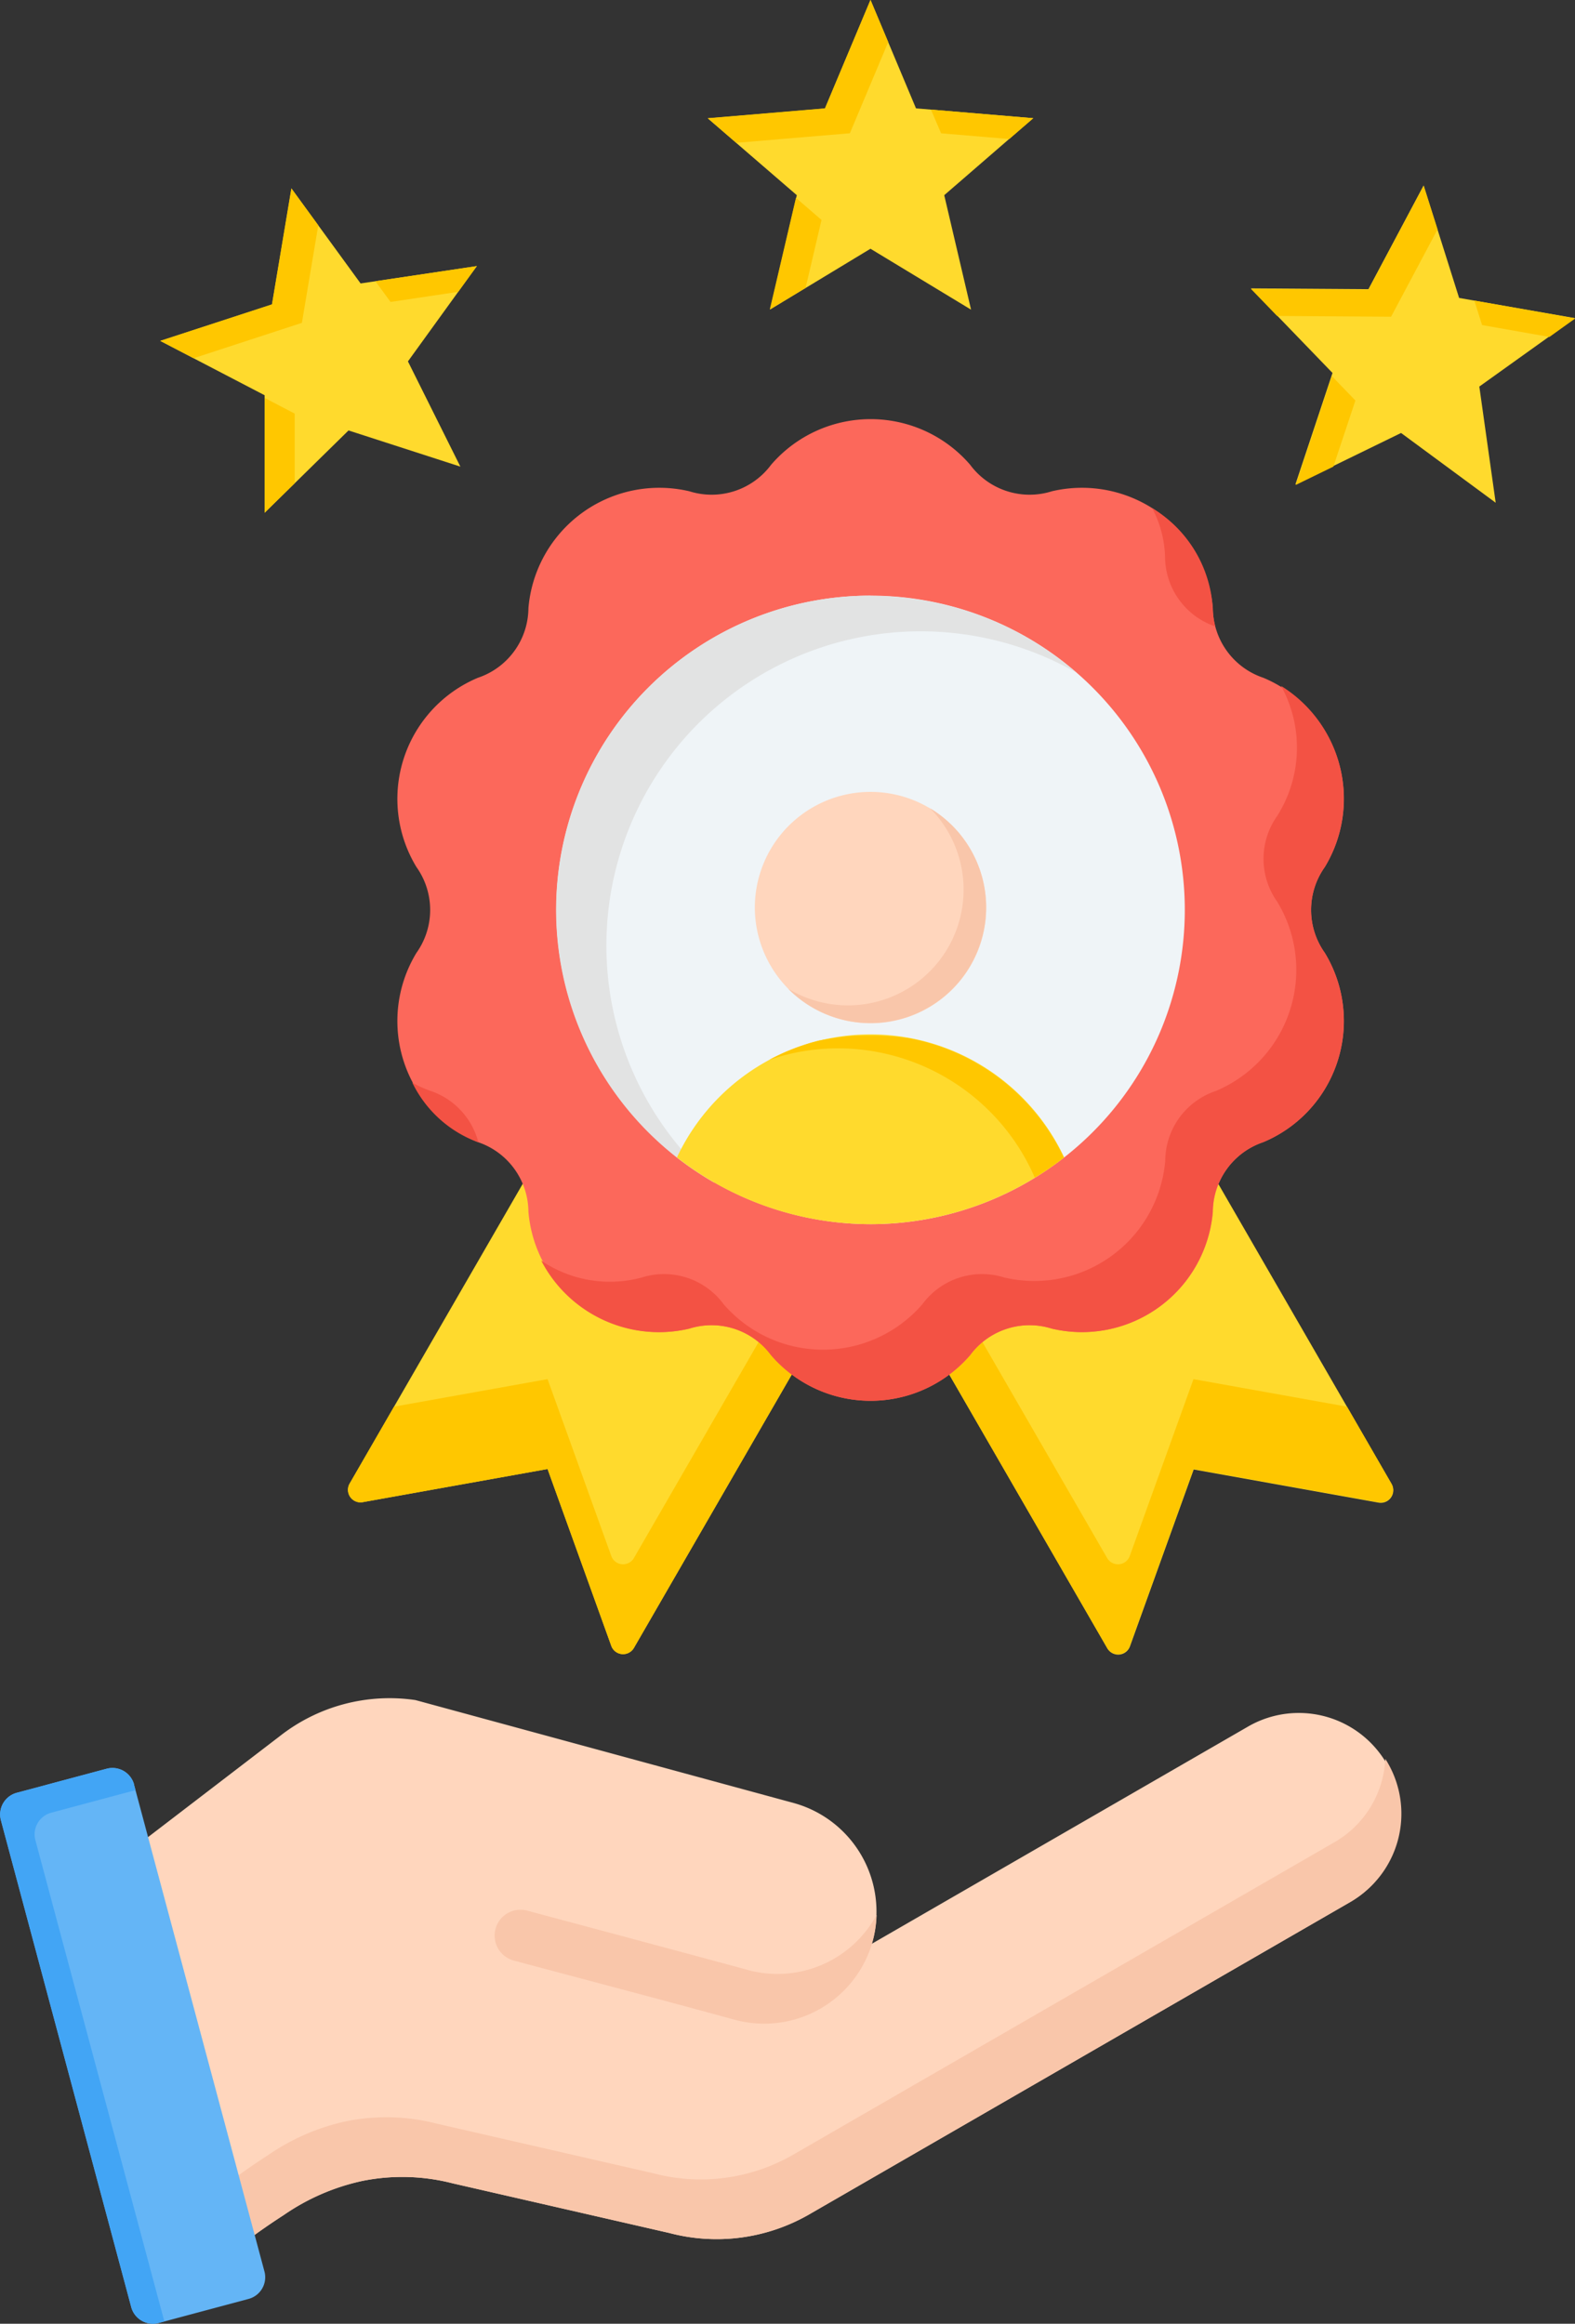
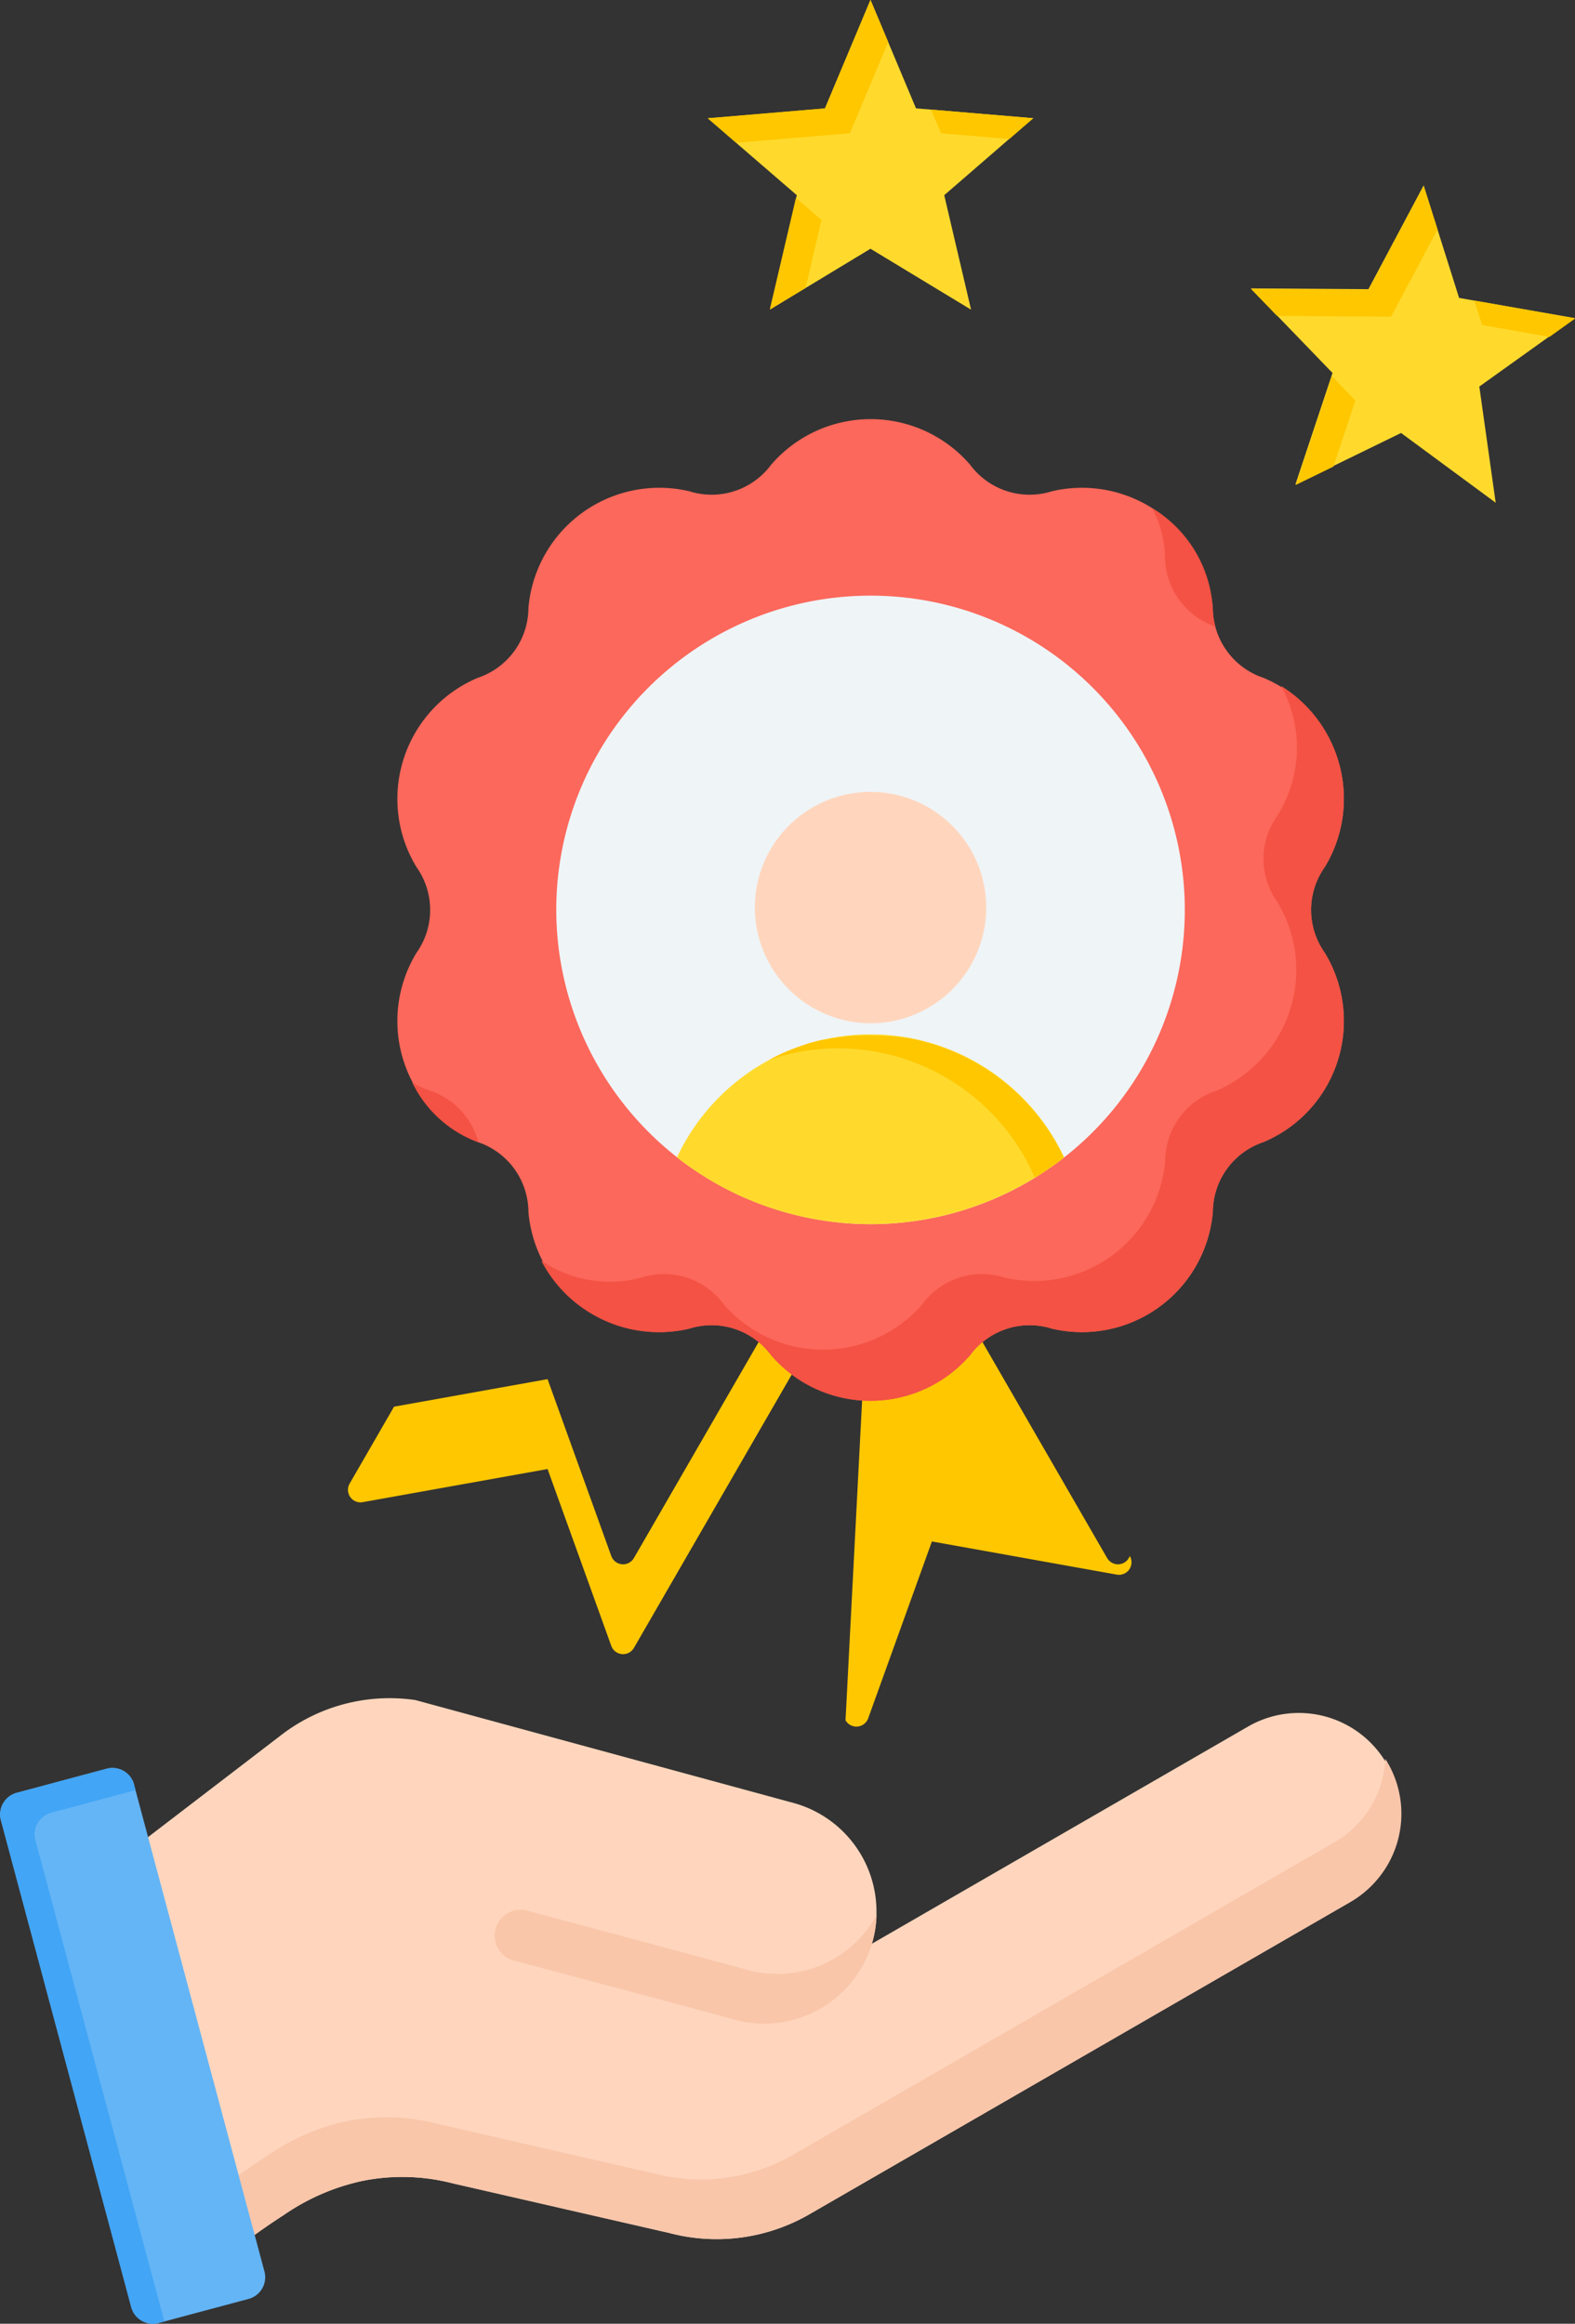
<svg xmlns="http://www.w3.org/2000/svg" width="31.177" height="46" viewBox="0 0 31.177 46">
  <rect x="0" y="0" width="31.177" height="46" fill="#333333" stroke="none" />
  <g id="AdobeStock_1399263270" transform="translate(-88.682 -9.136)">
    <g id="Group_16195" data-name="Group 16195" transform="translate(88.682 42.757)">
      <path id="Path_22005" data-name="Path 22005" d="M111.352,373.376l2.113,7.887a13.184,13.184,0,0,1,1.393-1.034,4.348,4.348,0,0,1,1.548-.673,4,4,0,0,1,1.793.046h0l4.289.983a3.668,3.668,0,0,0,2.763-.364l10.727-6.193a2.01,2.01,0,0,0-2.01-3.481l-7.47,4.313.016-.057a2.232,2.232,0,0,0-1.561-2.729l-7.489-2.038a3.518,3.518,0,0,0-2.692.719Z" transform="translate(-109.24 -370.003)" fill="#ffd6bd" fill-rule="evenodd" />
      <path id="Path_22006" data-name="Path 22006" d="M198.788,416.115a2.233,2.233,0,0,0,2.542-1.092,2.206,2.206,0,0,1-.076.515,2.229,2.229,0,0,1-2.729,1.561c-1.458-.4-2.917-.782-4.377-1.173a.511.511,0,0,1,.265-.988c1.457.39,2.912.779,4.376,1.176Z" transform="translate(-183.978 -410.737)" fill="#f9c6aa" fill-rule="evenodd" />
      <path id="Path_22007" data-name="Path 22007" d="M130.633,391.735l.317,1.182a13.178,13.178,0,0,1,1.393-1.034,4.349,4.349,0,0,1,1.548-.673,4,4,0,0,1,1.793.046h0l4.289.983a3.669,3.669,0,0,0,2.763-.364l10.727-6.193a2.015,2.015,0,0,0,.735-2.745c-.016-.029-.034-.057-.051-.084a2.012,2.012,0,0,1-1,1.647l-10.727,6.193a3.668,3.668,0,0,1-2.763.364l-4.289-.983h0a4,4,0,0,0-1.793-.046,4.349,4.349,0,0,0-1.548.673,13.181,13.181,0,0,0-1.393,1.034Z" transform="translate(-126.725 -381.657)" fill="#f9c6aa" fill-rule="evenodd" />
      <path id="Path_22008" data-name="Path 22008" d="M91.334,385.094l2.583,9.641a.444.444,0,0,1-.313.542l-1.782.477a.444.444,0,0,1-.542-.313L88.7,385.8a.444.444,0,0,1,.313-.542l1.782-.477a.444.444,0,0,1,.542.313Z" transform="translate(-88.682 -383.39)" fill="#64b5f6" fill-rule="evenodd" />
      <path id="Path_22009" data-name="Path 22009" d="M91.335,385.093l.03.112-1.669.447a.444.444,0,0,0-.313.542l2.553,9.528-.113.03a.444.444,0,0,1-.542-.313L88.7,385.8a.444.444,0,0,1,.313-.542l1.782-.477A.444.444,0,0,1,91.335,385.093Z" transform="translate(-88.683 -383.389)" fill="#42a5f5" fill-rule="evenodd" />
    </g>
    <g id="Group_16196" data-name="Group 16196" transform="translate(95.571 17.429)">
-       <path id="Path_22010" data-name="Path 22010" d="M172.962,218.783l-4.683,8.111a.248.248,0,0,1-.449-.04l-1.261-3.5-3.658.656a.248.248,0,0,1-.259-.369l5.328-9.228,5.8,1.965L177.3,213.3l5.976,10.35a.248.248,0,0,1-.259.369l-3.658-.656-1.261,3.5a.248.248,0,0,1-.449.04l-4.683-8.111Z" transform="translate(-162.619 -202.567)" fill="#ffda2d" fill-rule="evenodd" />
-       <path id="Path_22011" data-name="Path 22011" d="M172.962,254.883l-4.683,8.111a.248.248,0,0,1-.449-.04l-1.261-3.5-3.658.656a.248.248,0,0,1-.259-.369l.878-1.521,3.039-.545,1.261,3.5a.248.248,0,0,0,.449.04l4.683-8.111,4.683,8.111a.248.248,0,0,0,.449-.04l1.261-3.5,3.039.545.878,1.521a.248.248,0,0,1-.259.369l-3.658-.656-1.261,3.5a.248.248,0,0,1-.449.04Z" transform="translate(-162.619 -238.667)" fill="#ffc700" fill-rule="evenodd" />
+       <path id="Path_22011" data-name="Path 22011" d="M172.962,254.883l-4.683,8.111a.248.248,0,0,1-.449-.04l-1.261-3.5-3.658.656a.248.248,0,0,1-.259-.369l.878-1.521,3.039-.545,1.261,3.5a.248.248,0,0,0,.449.04l4.683-8.111,4.683,8.111a.248.248,0,0,0,.449-.04a.248.248,0,0,1-.259.369l-3.658-.656-1.261,3.5a.248.248,0,0,1-.449.04Z" transform="translate(-162.619 -238.667)" fill="#ffc700" fill-rule="evenodd" />
      <path id="Path_22012" data-name="Path 22012" d="M190.106,112.464a2.6,2.6,0,0,0,1.217-3.746,1.465,1.465,0,0,1,0-1.7,2.6,2.6,0,0,0-1.217-3.746,1.465,1.465,0,0,1-1-1.377,2.6,2.6,0,0,0-3.186-2.315,1.465,1.465,0,0,1-1.619-.526,2.6,2.6,0,0,0-3.938,0,1.465,1.465,0,0,1-1.619.526,2.6,2.6,0,0,0-3.186,2.315,1.465,1.465,0,0,1-1,1.377,2.6,2.6,0,0,0-1.217,3.746,1.464,1.464,0,0,1,0,1.7,2.6,2.6,0,0,0,1.217,3.746,1.465,1.465,0,0,1,1,1.377,2.6,2.6,0,0,0,3.186,2.315,1.465,1.465,0,0,1,1.619.526,2.6,2.6,0,0,0,3.939,0,1.465,1.465,0,0,1,1.619-.526,2.6,2.6,0,0,0,3.186-2.315,1.465,1.465,0,0,1,1-1.377Z" transform="translate(-171.987 -98.148)" fill="#fc685b" fill-rule="evenodd" />
      <path id="Path_22013" data-name="Path 22013" d="M193.149,129.638a2.6,2.6,0,0,0,1.217-3.746,1.465,1.465,0,0,1,0-1.7,2.624,2.624,0,0,0-.865-3.585,2.536,2.536,0,0,1-.076,2.573,1.465,1.465,0,0,0,0,1.7,2.6,2.6,0,0,1-1.217,3.746,1.465,1.465,0,0,0-1,1.377,2.6,2.6,0,0,1-3.186,2.315,1.465,1.465,0,0,0-1.619.526,2.6,2.6,0,0,1-3.939,0,1.465,1.465,0,0,0-1.619-.526,2.416,2.416,0,0,1-1.99-.335,2.622,2.622,0,0,0,2.93,1.347,1.465,1.465,0,0,1,1.619.526,2.6,2.6,0,0,0,3.939,0,1.465,1.465,0,0,1,1.619-.526,2.6,2.6,0,0,0,3.186-2.315,1.465,1.465,0,0,1,1-1.377h0Zm-.951-10.21a1.544,1.544,0,0,1-.05-.361,2.483,2.483,0,0,0-1.2-1.98,2.171,2.171,0,0,1,.256.968,1.464,1.464,0,0,0,.99,1.373Zm-15.892,9.037a2.349,2.349,0,0,0,1.293,1.173l.011,0a1.461,1.461,0,0,0-.951-1.016,2.057,2.057,0,0,1-.352-.161Z" transform="translate(-175.031 -115.322)" fill="#f35244" fill-rule="evenodd" />
      <path id="Path_22014" data-name="Path 22014" d="M213.087,148.137a6.221,6.221,0,1,0-6.221-6.221A6.233,6.233,0,0,0,213.087,148.137Z" transform="translate(-202.744 -132.197)" fill="#eff4f7" fill-rule="evenodd" />
-       <path id="Path_22015" data-name="Path 22015" d="M213.088,135.7a6.2,6.2,0,0,1,4.071,1.517A6.221,6.221,0,0,0,210,147.319a6.221,6.221,0,0,1,3.085-11.624Z" transform="translate(-202.744 -132.197)" fill="#e2e3e3" fill-rule="evenodd" />
      <path id="Path_22016" data-name="Path 22016" d="M240.164,231.352a6.221,6.221,0,0,1-7.665,0,4.233,4.233,0,0,1,7.665,0Z" transform="translate(-225.988 -216.733)" fill="#ffda2d" fill-rule="evenodd" />
      <path id="Path_22017" data-name="Path 22017" d="M257.959,231.355a6.234,6.234,0,0,1-.581.4,4.253,4.253,0,0,0-3.889-2.56,4.2,4.2,0,0,0-1.367.228l.014-.008.03-.016.042-.022.02-.01.043-.021.025-.012.04-.019.032-.015.042-.019.024-.011.038-.016.031-.013.037-.015.033-.013.038-.015.031-.012.041-.015.025-.009.047-.016.027-.009.048-.016.021-.007.05-.016.019-.006.055-.016.02-.005.054-.015.02-.005.055-.014.013,0,.061-.014.016,0,.062-.013.012,0,.059-.011.016,0,.066-.012h.007l.067-.011.013,0,.062-.009.013,0,.069-.008h.006l.071-.007h.006l.069-.006h.009l.072,0h0l.073,0h.008l.072,0h.2l.068,0h.028l.083.005h.011l.091.008.029,0,.065.007.03,0,.074.01.017,0,.088.014.028,0,.063.012.031.006.063.013.026.006.085.02.026.007.061.016.032.009.058.017.029.008.081.025.03.01.055.018.035.012.051.019.032.012.078.03.024.01.057.024.034.015.048.021.034.015.056.027.049.024.045.023.037.019.041.022.037.02.039.022.069.04.033.019.042.026.031.019.042.026.029.019.076.051.028.019.04.028.028.02.042.031.021.016q.076.058.149.119l.014.012.047.04.014.012q.075.065.146.133l.011.011.045.044.01.01q.073.073.142.149l.006.007.045.05.006.007q.095.108.182.222l0,0a4.255,4.255,0,0,1,.46.756Z" transform="translate(-243.783 -216.736)" fill="#ffc700" fill-rule="evenodd" />
      <path id="Path_22018" data-name="Path 22018" d="M251.341,181.959a2.29,2.29,0,1,0-2.29-2.29A2.295,2.295,0,0,0,251.341,181.959Z" transform="translate(-240.998 -169.996)" fill="#ffd6bd" fill-rule="evenodd" />
-       <path id="Path_22019" data-name="Path 22019" d="M256.132,184.453a2.29,2.29,0,1,0,2.81-3.572,2.29,2.29,0,0,1-2.81,3.572Z" transform="translate(-247.419 -173.173)" fill="#f9c6aa" fill-rule="evenodd" />
    </g>
    <g id="Group_16197" data-name="Group 16197" transform="translate(102.693 9.136)">
      <path id="Path_22020" data-name="Path 22020" d="M242.287,9.136l.9,2.145,2.319.195L243.746,13l.531,2.266-1.991-1.206L240.3,15.262,240.828,13l-1.762-1.521,2.319-.195.9-2.145Z" transform="translate(-239.066 -9.136)" fill="#ffda2d" fill-rule="evenodd" />
      <path id="Path_22021" data-name="Path 22021" d="M242.285,9.136l.35.833-.759,1.805-2.248.189-.564-.487,2.319-.195.9-2.145h0Zm1.2,2.17,2.023.17-.477.412-1.349-.113-.2-.468ZM241,14.833l-.709.43.518-2.21.506.437Z" transform="translate(-239.064 -9.136)" fill="#ffc700" fill-rule="evenodd" />
    </g>
    <g id="Group_16198" data-name="Group 16198" transform="translate(113.445 12.816)">
      <path id="Path_22022" data-name="Path 22022" d="M357.881,48.631l.7,2.218,2.292.4-1.892,1.354.324,2.3-1.873-1.381-2.092,1.02.735-2.208-1.616-1.674,2.327.016,1.093-2.055Z" transform="translate(-354.461 -48.631)" fill="#ffda2d" fill-rule="evenodd" />
      <path id="Path_22023" data-name="Path 22023" d="M357.882,48.631l.273.861-.92,1.729-2.256-.016-.518-.536,2.327.016,1.093-2.055h0Zm1,2.27,2,.353-.512.367-1.333-.235-.154-.484Zm-2.789,3.287-.745.363.717-2.153.464.481-.436,1.309Z" transform="translate(-354.462 -48.631)" fill="#ffc700" fill-rule="evenodd" />
    </g>
    <g id="Group_16199" data-name="Group 16199" transform="translate(91.853 12.866)">
-       <path id="Path_22024" data-name="Path 22024" d="M125.309,49.176l1.37,1.881,2.3-.343L127.616,52.6l1.038,2.083-2.214-.716-1.661,1.63q0-1.164,0-2.327l-2.064-1.075,2.212-.722.385-2.3Z" transform="translate(-122.712 -49.176)" fill="#ffda2d" fill-rule="evenodd" />
-       <path id="Path_22025" data-name="Path 22025" d="M125.31,49.177l.532.73-.324,1.931-2.144.7-.661-.344,2.212-.722.385-2.3h0Zm1.664,1.837,2.008-.3-.37.51-1.339.2-.3-.41Zm-1.6,4-.592.581,0-2.27.593.309,0,1.379Z" transform="translate(-122.713 -49.177)" fill="#ffc700" fill-rule="evenodd" />
-     </g>
+       </g>
  </g>
</svg>